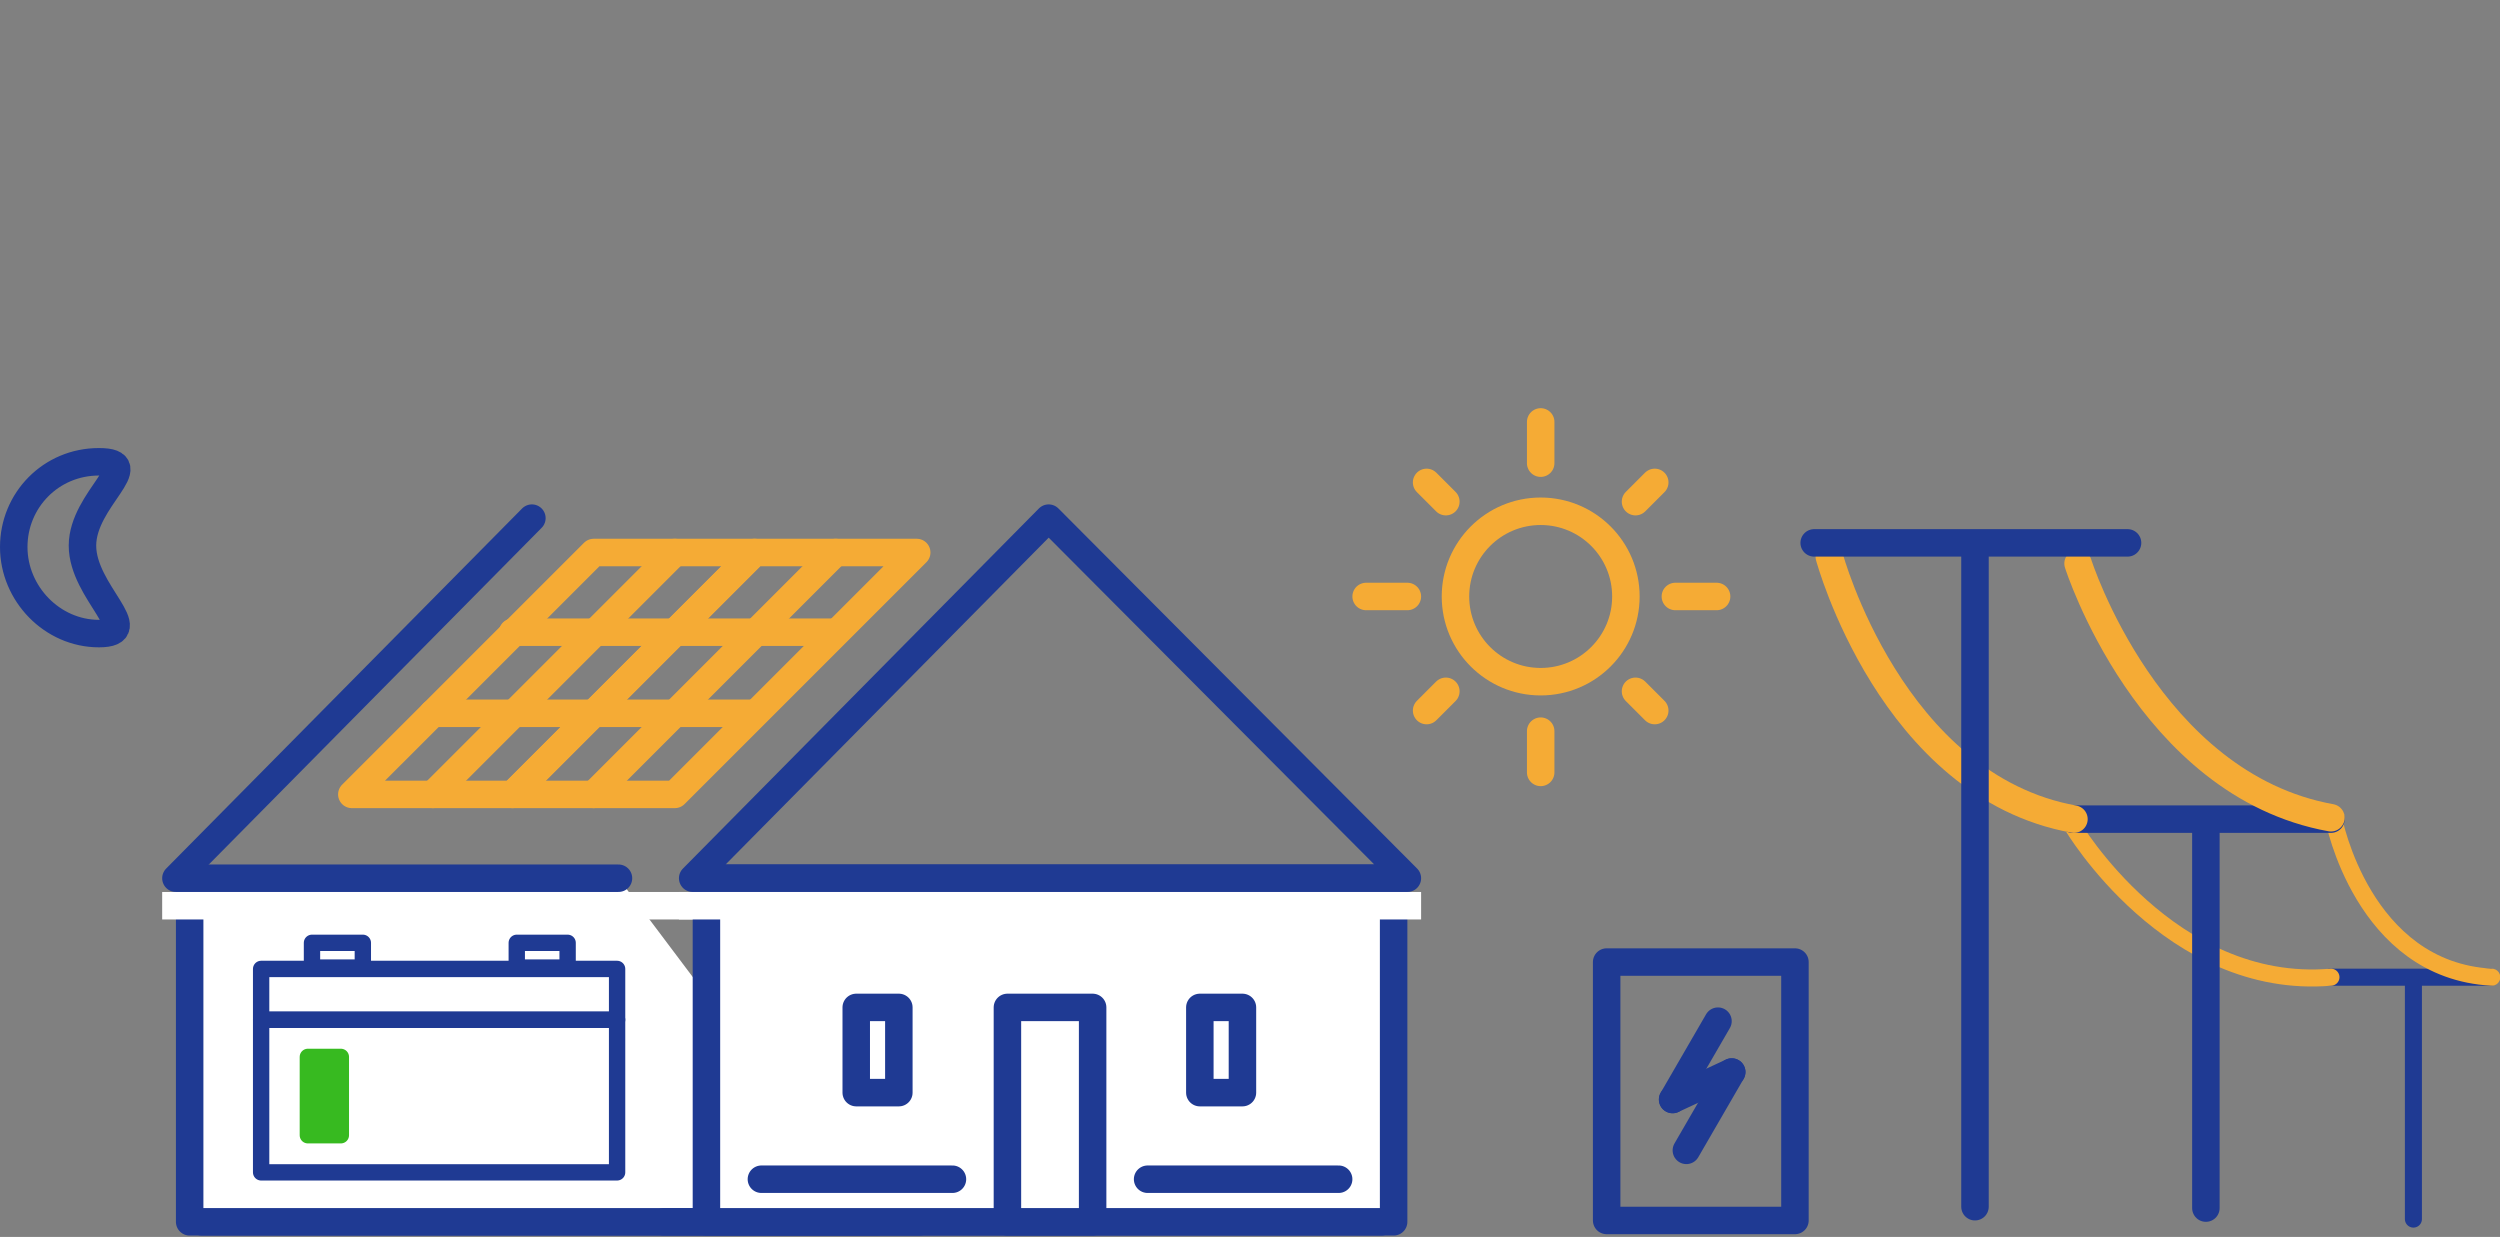
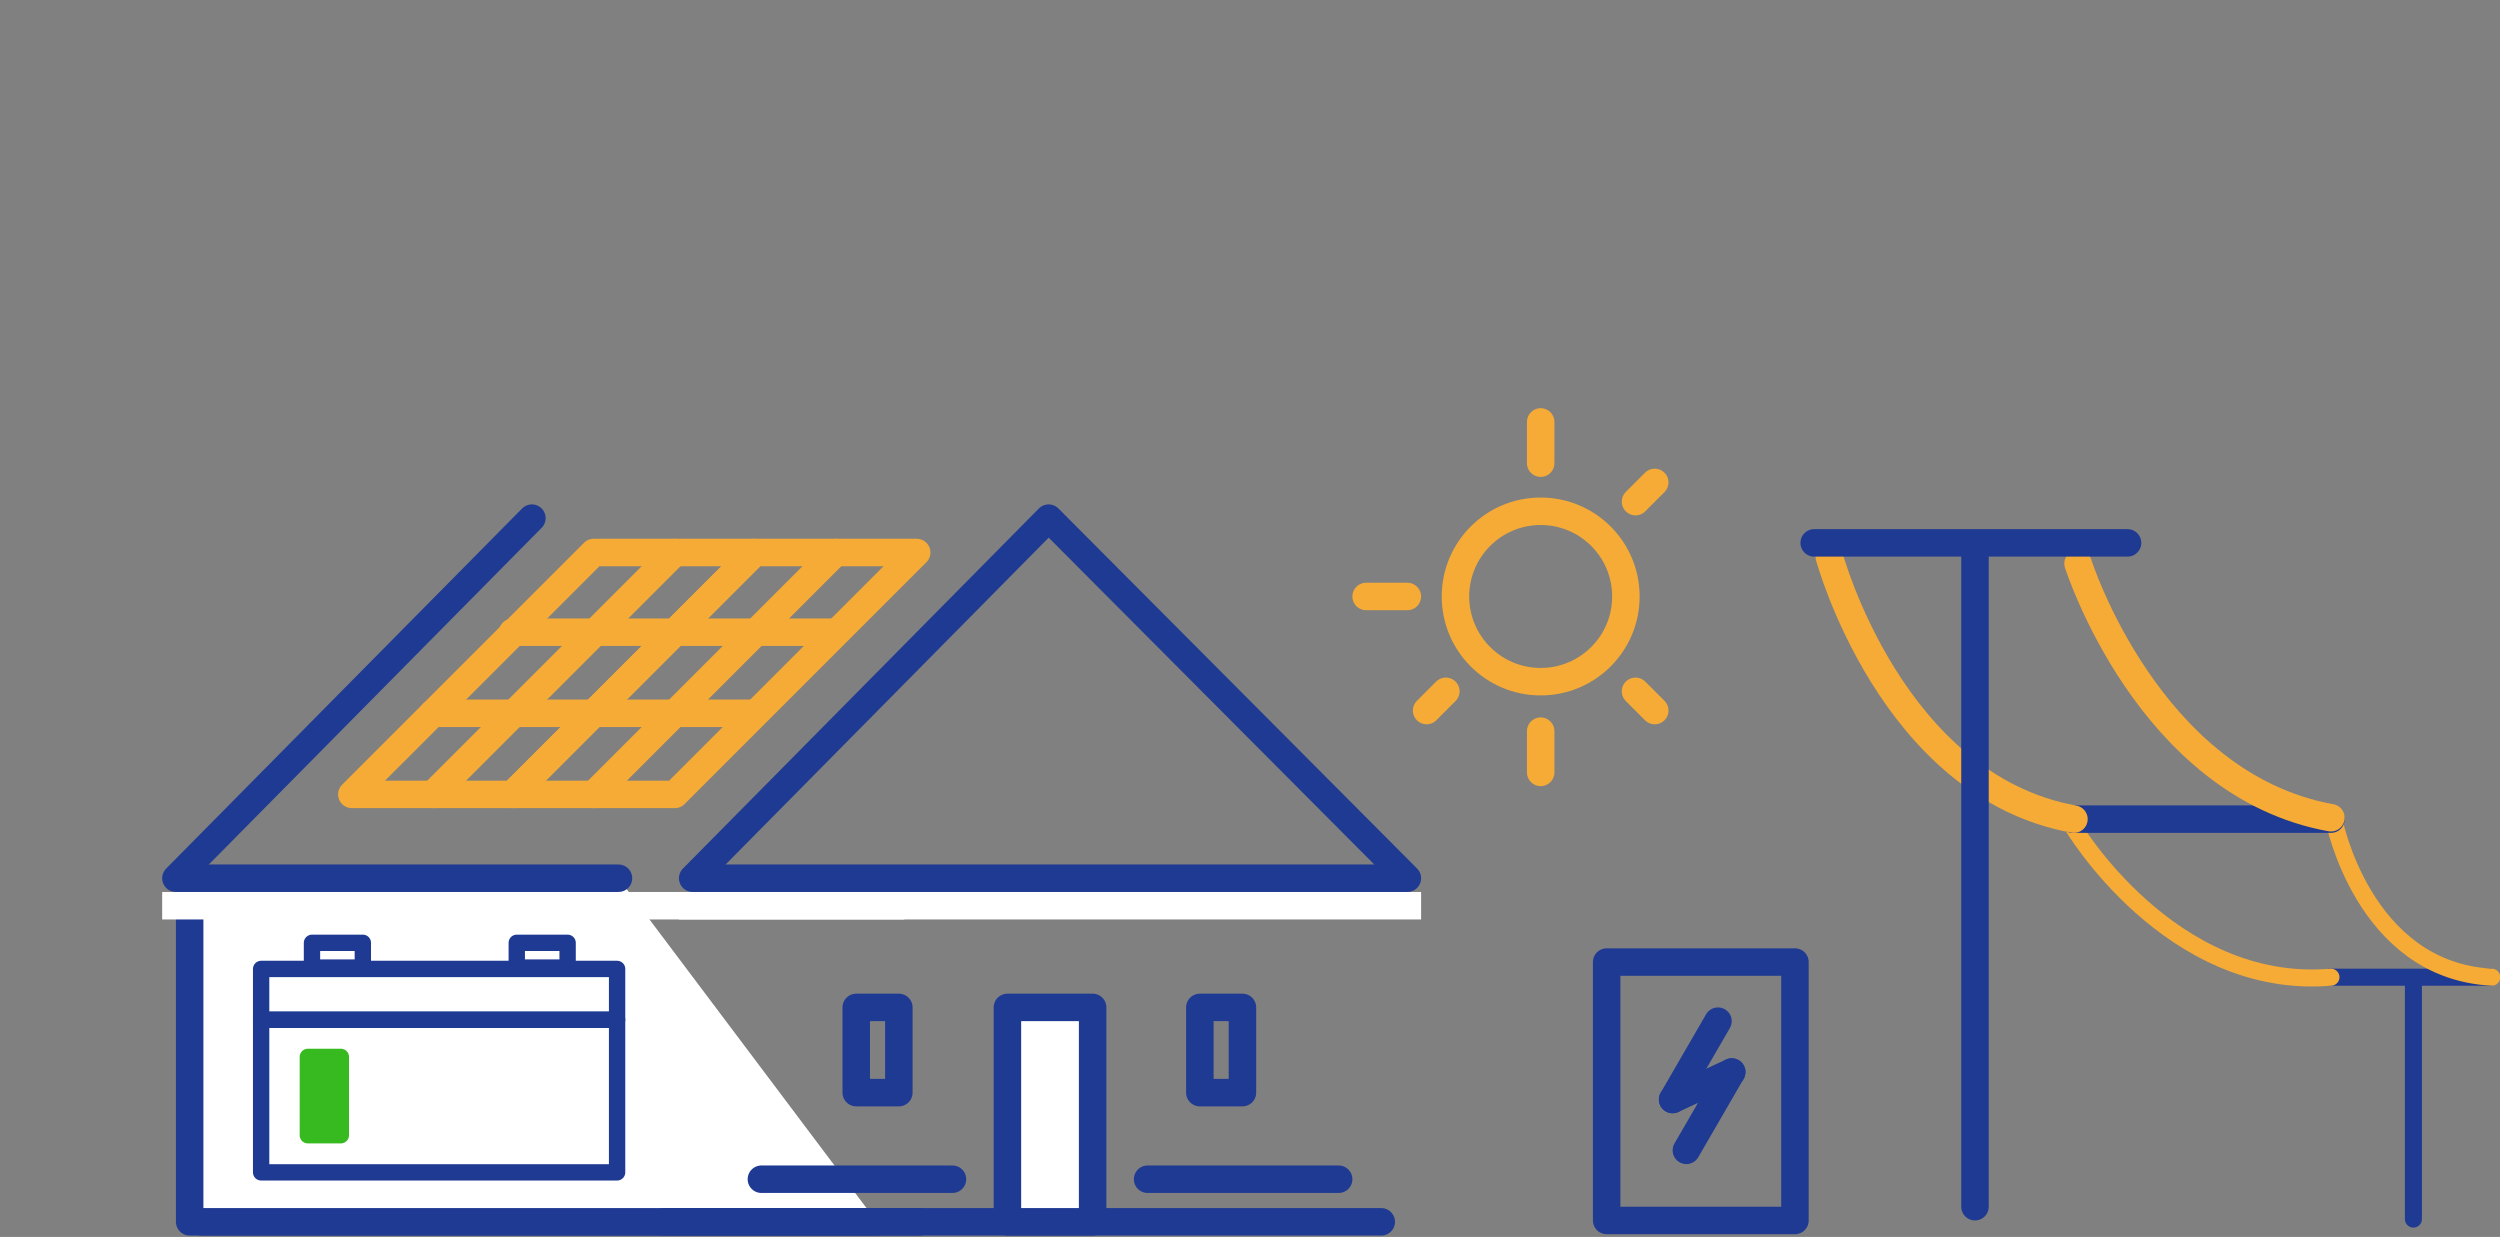
<svg xmlns="http://www.w3.org/2000/svg" version="1.1" id="Vrstva_1" x="0px" y="0px" viewBox="0 0 181.9 90" style="enable-background:new 0 0 181.9 90;" xml:space="preserve">
  <rect x="0" y="0" width="181.9" height="90" fill="#808080" stroke="none" />
  <style type="text/css">
	.st0{fill:none;stroke:#1F3A93;stroke-width:2;stroke-linecap:round;stroke-linejoin:round;}
	.st1{fill:#FFFFFF;stroke:#1F3A93;stroke-width:2;stroke-linecap:round;stroke-linejoin:round;}
	.st2{fill:#FFFFFF;}
	.st3{fill:none;stroke:#F5AB35;stroke-width:2;stroke-linecap:round;stroke-linejoin:round;}
	.st4{fill:none;stroke:#1F3A93;stroke-width:1.24;stroke-linecap:round;stroke-linejoin:round;}
	.st5{fill:none;stroke:#F5AB35;stroke-width:1.24;stroke-linecap:round;stroke-linejoin:round;}
	.st6{fill:none;stroke:#1F3A93;stroke-width:1.19;stroke-linecap:round;stroke-linejoin:round;}
	.st7{fill:#37BA20;stroke:#37BA20;stroke-width:1.19;stroke-linecap:round;stroke-linejoin:round;}
	.st8{fill:none;}
</style>
  <g id="Vrstva_2_00000108996006578685672790000017323175118826795667_">
    <g id="Layer_1">
      <line class="st0" x1="14.7" y1="88.9" x2="66.9" y2="88.9" />
      <line class="st0" x1="38.7" y1="37.7" x2="12.8" y2="63.9" />
      <polyline class="st1" points="45,63.9 32.5,63.9 13.8,63.9 13.8,88.9 28.4,88.9 49.2,88.9 63.8,88.9   " />
      <rect x="11.8" y="64.9" class="st2" width="54" height="2" />
      <line class="st0" x1="48.3" y1="88.9" x2="100.5" y2="88.9" />
      <polygon class="st0" points="76.3,37.7 50.4,63.9 102.4,63.9   " />
-       <polygon class="st1" points="82.6,63.9 70.1,63.9 51.4,63.9 51.4,88.9 66,88.9 86.8,88.9 101.4,88.9 101.4,63.9   " />
      <rect x="62.3" y="73.3" class="st0" width="3.1" height="6.2" />
      <rect x="87.3" y="73.3" class="st0" width="3.1" height="6.2" />
      <rect x="73.3" y="73.3" class="st1" width="6.2" height="15.6" />
      <rect x="49.4" y="64.9" class="st2" width="54" height="2" />
      <line class="st0" x1="55.4" y1="85.8" x2="69.3" y2="85.8" />
      <line class="st0" x1="83.5" y1="85.8" x2="97.4" y2="85.8" />
      <line class="st3" x1="43.2" y1="57.8" x2="60.8" y2="40.2" />
      <line class="st3" x1="60.8" y1="46" x2="49.1" y2="46" />
      <line class="st3" x1="54.9" y1="51.9" x2="43.2" y2="51.9" />
      <polygon class="st3" points="54.9,40.2 66.7,40.2 49.1,57.8 37.3,57.8   " />
      <line class="st3" x1="31.5" y1="57.8" x2="49.1" y2="40.2" />
      <line class="st3" x1="49.1" y1="46" x2="37.3" y2="46" />
      <line class="st3" x1="43.2" y1="51.9" x2="31.5" y2="51.9" />
      <polygon class="st3" points="43.2,40.2 54.9,40.2 37.3,57.8 25.6,57.8   " />
      <line class="st0" x1="125" y1="74.3" x2="121.7" y2="80" />
      <line class="st0" x1="121.7" y1="80" x2="126" y2="78" />
      <line class="st0" x1="122.7" y1="83.7" x2="126" y2="78" />
      <rect x="116.9" y="70" class="st0" width="13.7" height="18.8" />
      <line class="st4" x1="175.6" y1="88.7" x2="175.6" y2="71.3" />
      <line class="st4" x1="169.5" y1="71.1" x2="181.2" y2="71.1" />
      <path class="st5" d="M150.8,60.1c0,0,7.1,12,18.8,11" />
      <path class="st5" d="M169.8,59.6c0,0,2.1,11,11.5,11.5" />
-       <line class="st0" x1="160.5" y1="87.9" x2="160.5" y2="59.8" />
      <line class="st0" x1="150.8" y1="59.6" x2="169.6" y2="59.6" />
      <path class="st3" d="M151.2,41c0,0,5.1,16.1,18.4,18.5" />
      <path class="st3" d="M133.1,40.5c0,0,4.5,16.7,17.8,19.1" />
      <line class="st0" x1="143.7" y1="39.7" x2="143.7" y2="87.8" />
      <line class="st0" x1="132" y1="39.5" x2="154.8" y2="39.5" />
      <rect x="37.6" y="68.6" class="st6" width="3.7" height="1.8" />
      <rect x="22.7" y="68.6" class="st6" width="3.7" height="1.8" />
      <rect x="19" y="70.5" class="st6" width="25.9" height="3.7" />
      <rect x="19" y="74.2" class="st6" width="25.9" height="11.1" />
      <rect x="22.4" y="76.9" class="st7" width="2.4" height="5.7" />
      <circle class="st3" cx="112.1" cy="43.4" r="6.2" />
      <line class="st3" x1="112.1" y1="56.2" x2="112.1" y2="53.2" />
      <line class="st3" x1="103.8" y1="51.7" x2="105.2" y2="50.3" />
      <line class="st3" x1="99.4" y1="43.4" x2="102.4" y2="43.4" />
-       <line class="st3" x1="103.8" y1="35.1" x2="105.2" y2="36.5" />
      <line class="st3" x1="112.1" y1="30.7" x2="112.1" y2="33.7" />
      <line class="st3" x1="120.4" y1="35.1" x2="119" y2="36.5" />
-       <line class="st3" x1="124.9" y1="43.4" x2="121.9" y2="43.4" />
      <line class="st3" x1="120.4" y1="51.7" x2="119" y2="50.3" />
-       <path class="st0" d="M7.2,46.1c3.4,0-1.2-3-1.2-6.4s4.7-6.1,1.2-6.1c-3.5,0-6.2,2.8-6.2,6.2S3.8,46.1,7.2,46.1L7.2,46.1z" />
    </g>
  </g>
  <rect class="st8" width="2.5" height="2.5" />
</svg>